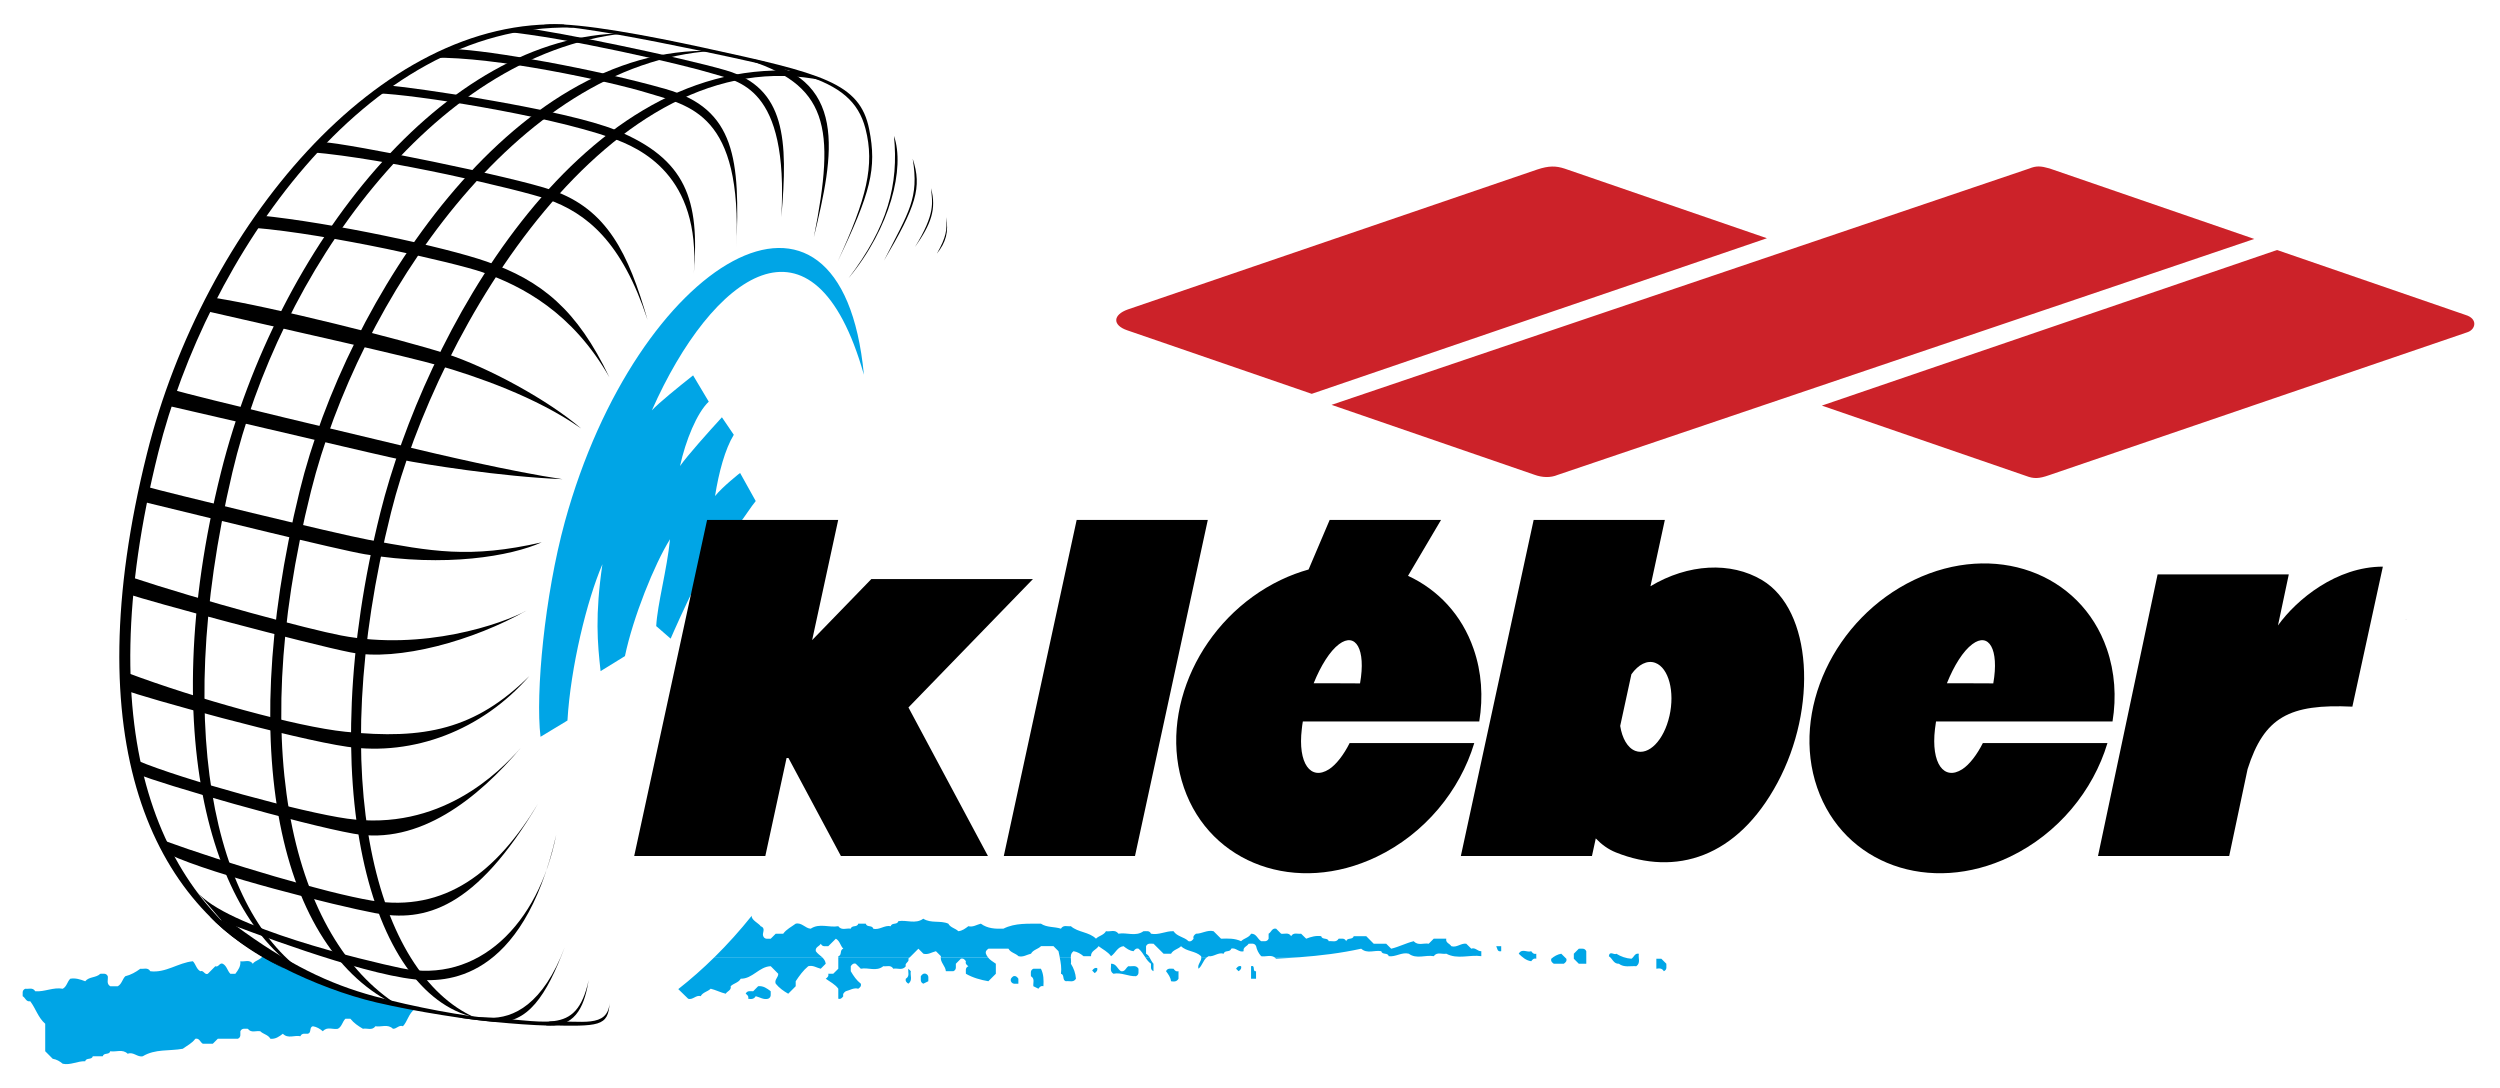
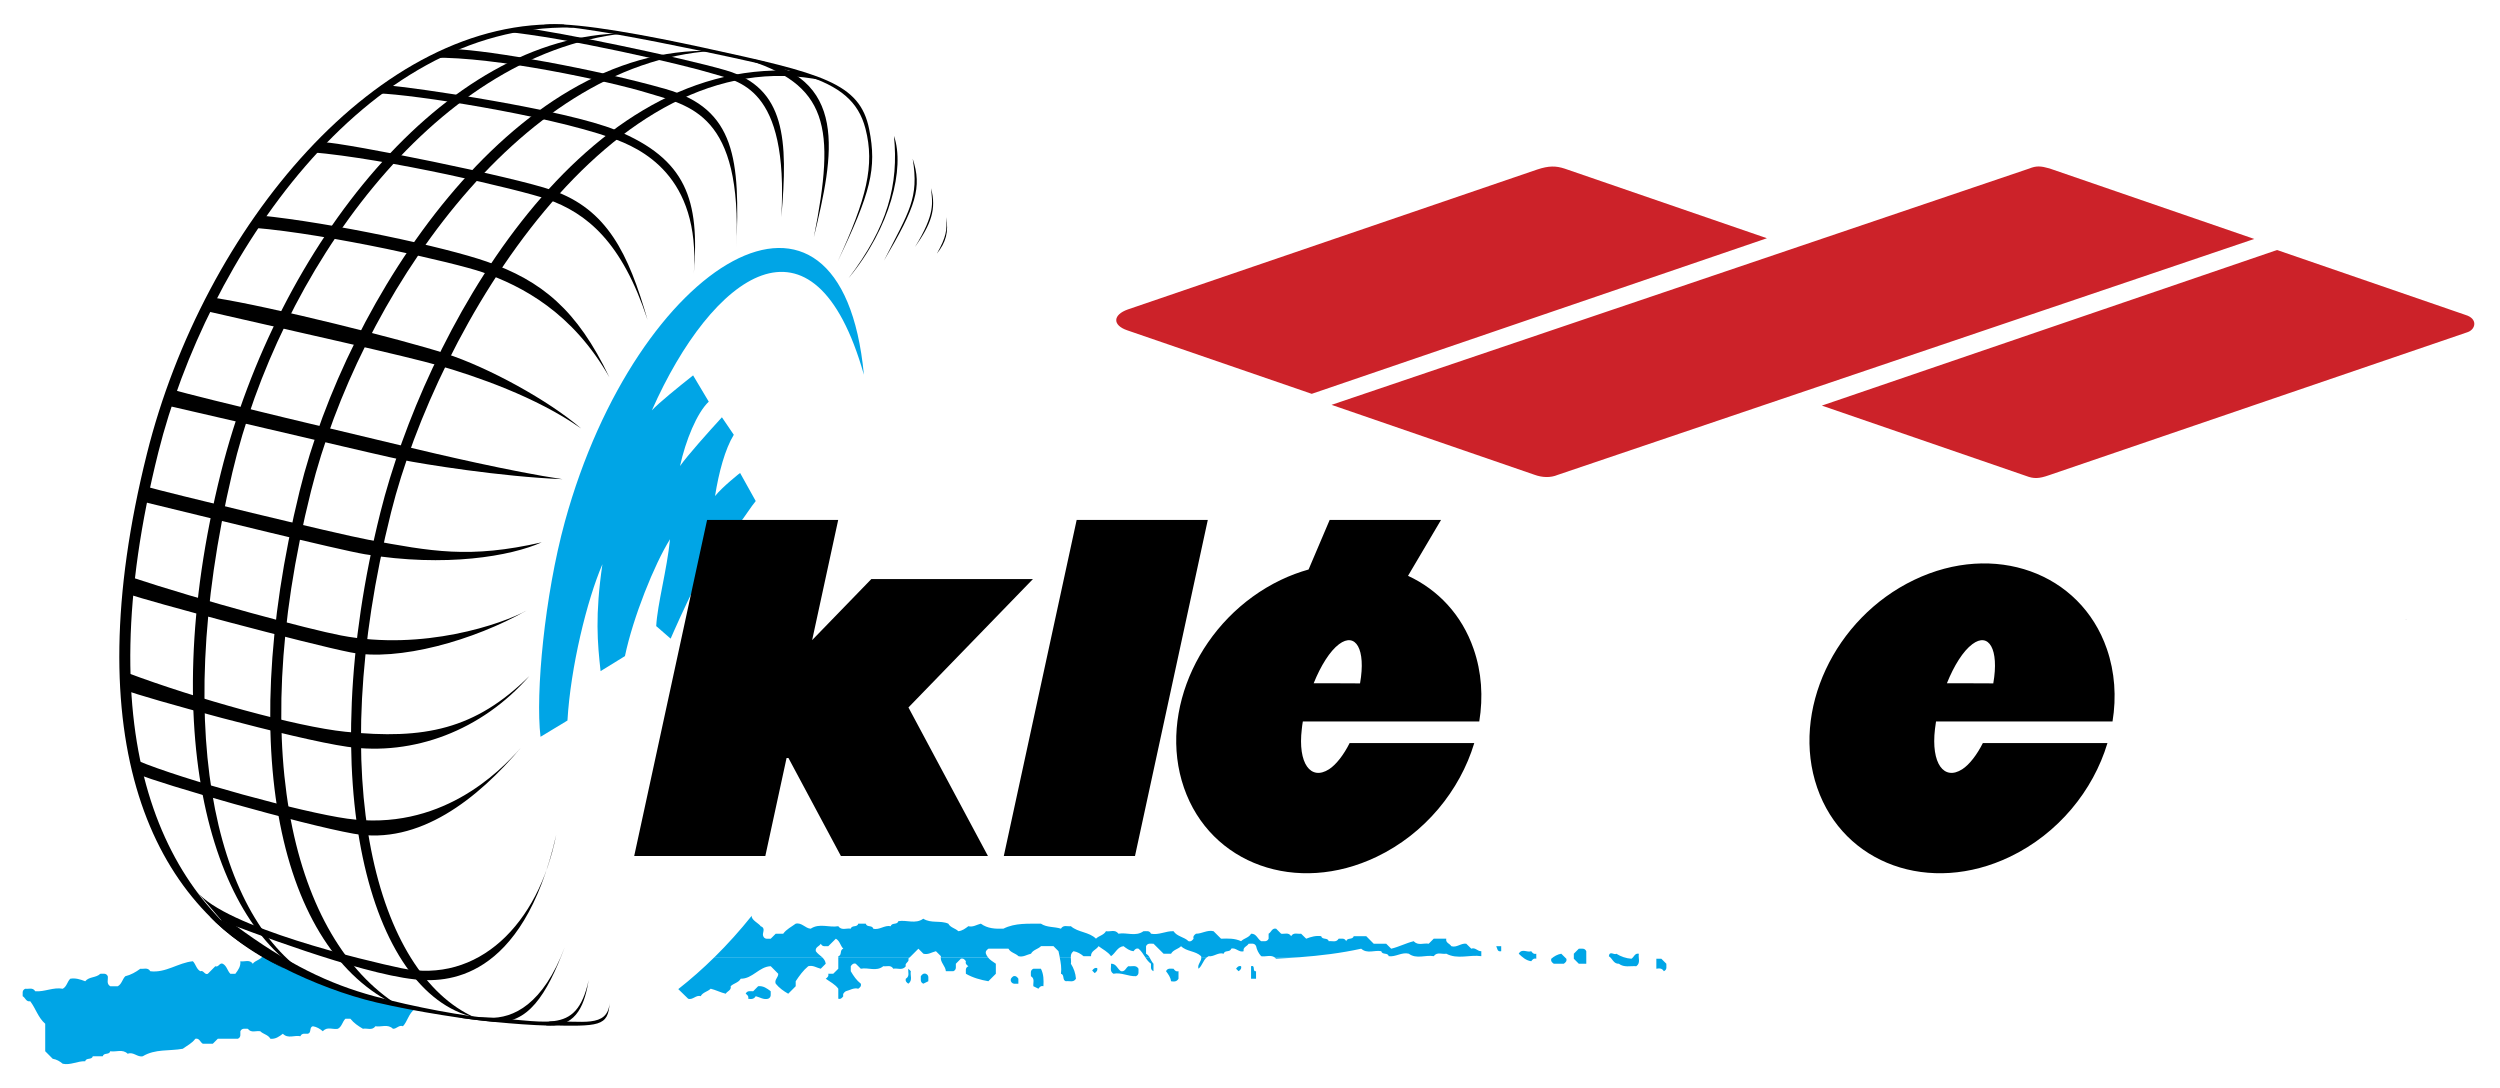
<svg xmlns="http://www.w3.org/2000/svg" id="Ebene_1" viewBox="0 0 2454.8 1068.66">
  <defs>
    <style>.cls-1{fill:#00a5e6;}.cls-1,.cls-2,.cls-3,.cls-4{fill-rule:evenodd;}.cls-2{fill:#fff;}.cls-5{fill:none;stroke:#000;stroke-miterlimit:33.89;stroke-width:1.71px;}.cls-4{fill:#cc2229;}</style>
  </defs>
  <path class="cls-2" d="M0,0h2454.8v1068.66H0V0Z" />
  <path class="cls-1" d="M407.06,991.1c-5.43,3.54-7.22,12.31-11.4,16.59-3.9-1.62-6.29,2.79-9.81,2.48-5.16-5.02-11.53-1.44-17.22-2.48-3.31,4.57-8.15,1.62-12.26,2.48-4.63-2.68-8.94-5.63-12.32-9.83h-4.9c-2.98,2.92-3.39,7.68-7.35,9.83-4.9,1.06-10.53-2.56-14.79,2.45-2.84-2.45-6.02-4.31-9.81-4.94-3.84.99-1.06,6.41-4.9,7.37-2.65.18-5.82-1.01-7.35,2.45-5.69-1.32-12.13,2.79-17.22-2.45-3.58,2.79-7.29,5.47-12.26,4.92-2.13-3.98-6.96-4.41-9.87-7.34-4.05-.86-8.88,2.08-12.26-2.45-2.65.18-5.76-1.04-7.35,2.45-.19,2.63,1,5.77-2.45,7.34h-19.69c-1.6,1.65-3.24,3.27-4.9,4.89h-9.81c-2.59-1.36-3.24-5.75-7.35-4.89-3.18,4.44-8.08,6.69-12.32,9.83-13.13,2.41-27.09-.03-39.3,7.37-5.23,1.22-9.27-4.76-14.77-2.45-5.1-4.97-11.47-1.47-17.16-2.48-.99,3.88-6.36,1.09-7.35,4.94h-9.81c-1,3.85-6.42,1.04-7.42,4.89-7.48-.35-14.44,4.1-22.06,2.45-2.92-2.44-6.1-4.28-9.87-4.89l-7.35-7.39v-27c-6.96-5.98-9.34-15.04-14.71-22.09-4.11.86-4.77-3.54-7.42-4.94.19-2.63-1-5.8,2.52-7.34,3.31.53,7.35-1.65,9.81,2.48,9.14.74,17.76-4.2,27.03-2.48,3.98-2.15,4.37-6.91,7.35-9.83,5.16-.91,9.93.64,14.71,2.48,3.79-4.73,10.67-3.22,14.79-7.34,2.65.16,5.76-1.04,7.35,2.41.53,3.37-1.65,7.34,2.45,9.83h7.35c3.98-2.13,4.44-6.91,7.42-9.83,5.43-1.32,10.27-4.05,14.71-7.34,3.32.48,7.35-1.67,9.81,2.44,15.17,1.88,27.43-8.4,41.81-9.81,2.92,2.89,3.37,7.65,7.35,9.81,3.18-1.41,4.18,3.93,7.35,2.5,2.45-2.5,4.9-4.94,7.35-7.42,3.18,1.44,4.16-3.85,7.34-2.44,3.98,2.13,4.45,6.89,7.43,9.86h4.9c2.78-3.64,5.42-7.37,4.9-12.31,4.11.8,8.95-2.15,12.26,2.45,2.13-3.57,10.06-4.2,9.87-9.52,35.04,21.52,86.39,43.2,148.94,54.3h0ZM807.21,939.92c1.79,1.65,3.24,3.57,3.58,6.38-1.6,1.62-3.24,3.29-4.9,4.92-4.05-.96-7.76-3.75-12.26-2.48-5.03,4.15-8.74,9.38-12.32,14.77v4.89c-2.39,2.45-4.9,4.92-7.35,7.37-4.58-2.66-8.88-5.65-12.26-9.86-1.65-3.85,2.71-6.25,2.45-9.75-2.45-2.5-4.9-4.94-7.35-7.42-11.4.35-17.89,12.49-29.48,12.28-2.13,3.96-6.96,4.44-9.87,7.37.92,4.1-3.45,4.79-4.84,7.37-5.11-1.19-9.74-3.7-14.79-4.92-2.92,2.94-7.68,3.37-9.81,7.34-4.58-1.54-7.76,4.05-12.32,2.48-2.45-2.48-7.22-6.96-9.68-9.43,12.45-9.78,24.25-20.22,35.51-31.33h105.68v.03h0ZM893.35,939.92c-.53.45-1,.99-1.45,1.47,1.45,3.19-3.92,4.15-2.45,7.34,1.66,1.65,3.24,3.32,4.9,4.92-.86,4.12,2.13,8.96-2.44,12.26-1.73-1.14-3.13-2.48-2.45-4.89,4.1-2.45,1.92-6.46,2.45-9.81-.86-.86-1.66-1.62-2.45-2.48-3.39,4.6-8.22,1.62-12.32,2.48-2.45-4.1-6.42-1.92-9.81-2.48-6.82,5.6-14.79.99-22.07,2.48-1.66-1.62-3.31-3.29-4.97-4.92-2.39-.69-3.72.74-4.9,2.44v4.92c2.66,4.59,5.63,8.96,9.87,12.26.66,2.44-.79,3.75-2.52,4.94-4.45-1.27-8.22,1.52-12.26,2.48-1.73,1.19-3.11,2.48-2.45,4.86-1.18,1.72-2.5,3.14-4.89,2.48v-9.83c-3.19-4.44-8.09-6.69-12.32-9.83,1.71-1.19,3.11-2.53,2.45-4.86h4.9c1.73-1.7,3.31-3.32,4.97-4.94v-11.3h70.21v.03h0ZM969.95,939.92c2.05,2.71,5.1,4.41,7.89,6.38v9.86c-2.39,2.41-4.9,4.86-7.35,7.34-7.69-1.36-15.24-3.4-22.06-7.34.13-2.68-1.06-5.85,2.45-7.42-1.71-1.19-3.18-2.48-2.45-4.89-1.19-1.7-2.52-3.14-4.97-2.45l-4.9,4.92c-.19,2.66,1,5.8-2.45,7.34h-7.35c-.34-5.02-5.37-8.46-5.03-13.73h46.24ZM1051.39,939.92c.06,2.15.6,4.33.13,6.38,2.85,4.51,4.58,9.4,4.98,14.72-2.45,4.1-6.5,1.89-9.82,2.48-3.9-.99-1.12-6.41-4.9-7.34.74-5.58-.19-10.92-1.26-16.24h10.87ZM1128.65,939.92c1.32,2.13,2.18,4.57,3.98,6.38v7.34c-3.45-1.54-2.26-4.68-2.45-7.34-2.45-1.7-4.1-3.98-5.69-6.38h4.16ZM1185.11,939.92c-3.77,2.94-4.5,8.29-8.29,11.3-1.45-4.25,3.24-7.22,2.71-11.3h5.58ZM1275.95,939.92c-7.63.62-15.28,1.11-22.93,1.47-.49-.55-1.04-1.05-1.65-1.47h24.58Z" />
  <path class="cls-1" d="M701.53,939.92c13.01-12.84,25.24-26.45,36.64-40.74-.86,4.1,7.35,7.68,8.75,10.29,5.56,2.1,1.06,6.67,2.52,9.78,1.52,3.51,4.63,2.33,7.35,2.48,1.6-1.62,3.24-3.27,4.9-4.89h7.35c3.18-4.46,8.08-6.72,12.26-9.86,6.03-1.44,9.42,4.68,14.77,4.92,8.56-5.72,18.09-.86,27.04-2.44,3.31,4.59,8.21,1.6,12.26,2.44,1-3.8,6.43-1.04,7.35-4.92h7.42c.99,3.88,6.36,1.12,7.35,4.92,6.1,1.6,11.13-3.8,17.16-2.44,1-3.85,6.43-1.04,7.42-4.94,8.09-1.52,16.83,3.19,24.53-2.44,7.55,4.86,16.77,1.44,24.59,4.89,2.11,3.98,6.89,4.44,9.81,7.39,3.92-.35,6.89-2.68,9.87-4.92,4.51,1.25,8.22-1.54,12.26-2.48,6.63,4.92,14.32,5.16,22.14,4.92,11.72-5.88,24.38-4.73,36.83-4.92,5.97,3.96,13.19,2.79,19.68,4.92,2.4-4.1,6.43-1.92,9.74-2.44,7.16,6.25,17.77,5.47,24.66,12.26,2.85-2.94,7.61-3.37,9.81-7.34,4.1.8,8.94-2.15,12.26,2.45,8.14-1.52,16.82,3.16,24.59-2.45,2.65.18,5.76-1.04,7.34,2.45,7.69,1.62,14.59-2.81,22.14-2.45,3.51,5.37,10.48,5.55,14.71,9.81,2.39.66,3.71-.74,4.97-2.45-.73-2.36.67-3.7,2.39-4.89,5.9.05,11.13-4.03,17.24-2.45,2.45,2.45,4.9,4.86,7.34,7.34,6.71-.23,13.4-.51,19.69,2.45,2.92-2.97,7.69-3.37,9.82-7.34,5.29-.23,6.29,5.24,9.87,7.34,2.58-.18,5.77,1.01,7.34-2.45v-4.89c2.61-1.39,3.19-5.77,7.37-4.94,1.6,1.62,3.24,3.29,4.92,4.94,3.37.53,7.34-1.67,9.81,2.41,2.45-4.07,6.48-1.92,9.81-2.41,1.73,1.62,3.29,3.27,4.97,4.89,4.71-1.83,9.55-3.24,14.72-2.48.99,3.88,6.41,1.09,7.42,4.94,3.29-.51,7.34,1.65,9.73-2.45,2.71.18,5.82-1.04,7.42,2.45.99-3.85,6.36-1.06,7.37-4.94h12.31c2.39,2.48,4.92,4.94,7.34,7.42h12.26c1.67,1.62,3.32,3.24,4.92,4.89,7.63-1.8,14.57-5.53,22.14-7.37,4.23,4.79,9.86,1.52,14.69,2.48,1.67-1.65,3.32-3.32,4.92-4.94h12.31c-.86,4.15,3.51,4.76,4.92,7.34,5.29,1.78,9.55-3.19,14.72-2.41l4.97,4.89c3.83-1.65,6.23,2.76,9.81,2.45v4.89c-11.4-1.7-23.33,3.5-34.4-2.44-4.1.83-8.94-2.13-12.31,2.44-8.08-1.49-16.85,3.24-24.53-2.44-6.89-1.78-12.84,3.45-19.69,2.44-.93-3.83-6.36-1.01-7.34-4.89-6.51-1.32-13.66,2.89-19.69-2.45-20.01,4.41-40.23,6.84-60.57,8.37h-24.58c-4.05-2.58-8.82-.18-13.06-1.01-2.52-2.76-4.24-6.16-4.97-9.83-1.53-3.45-4.71-2.26-7.35-2.41-1.39,2.61-5.76,3.22-4.9,7.34-4.58,1.6-7.69-4.03-12.26-2.45-1,3.85-6.43,1.06-7.35,4.92-5.37-1.73-9.61,3.22-14.77,2.44-.56.29-1.09.63-1.6,1.01h-5.58c0-.3-.13-.64-.19-1.01-5.5-5.34-14.18-4.41-19.69-9.83-2.92,2.98-7.69,3.42-9.81,7.39h-7.35c-3.31-3.29-6.55-6.56-9.87-9.81-2.66.16-5.76-1.04-7.35,2.41v7.39c1.42.83,2.58,2.02,3.39,3.45h-4.18c-1.98-2.94-3.79-6.06-6.56-8.37-2.39-.66-3.72.74-4.9,2.45-3.98-.35-6.89-2.68-9.87-4.94-6.1.77-7.89,6.89-12.26,9.83-3.18-4.41-8.08-6.64-12.26-9.83-2.13,3.57-7.61,4.57-7.42,9.83h-7.35c-2.85-2.41-6.03-4.25-9.81-4.89-2.32,1.7-2.71,3.77-2.65,5.9h-10.87c-.47-1.95-.86-3.96-1.26-5.9l-4.9-4.94h-12.26c-2.92,2.98-7.69,3.42-9.81,7.39-4.1.93-7.82,3.7-12.32,2.44-2.92-2.94-7.68-3.37-9.81-7.34h-19.69c-1.71,1.22-3.11,2.53-2.44,4.92.44,1.25,1.09,2.42,1.92,3.45h-46.25c0-.3.06-.64.13-1.01-1.65-1.6-3.24-3.27-4.9-4.89-4.11.96-7.82,3.75-12.32,2.45-1.6-1.67-3.24-3.29-4.9-4.92l-8.35,8.37h-70.26v-1.01c3.84-.93,1.06-6.38,4.89-7.34-2.97-2.92-3.37-7.68-7.34-9.83-2.52,2.45-4.9,4.94-7.42,7.34-2.65-.16-5.76,1.04-7.35-2.41-1.39,2.61-5.76,3.22-4.9,7.34,1.6,2.36,4.1,3.98,6.23,5.9h-105.69v.04h0ZM734.65,980.69c.66-2.41-.73-3.75-2.45-4.92,1.6-3.5,4.71-2.26,7.35-2.44,1.66-1.65,3.32-3.32,4.9-4.94,5.03-.56,8.68,2.13,12.32,4.94-.19,2.66,1,5.75-2.45,7.34-4.51,1.27-8.22-1.52-12.26-2.48-1.78,3.07-4.5,3-7.42,2.49h0ZM906.61,965.91c-3.45-1.54-2.26-4.66-2.45-7.34,1.19-1.72,2.52-3.11,4.97-2.41,3.45,1.54,2.24,4.66,2.39,7.34-1.6.79-3.24,1.63-4.9,2.41ZM992.61,963.51c-.66-2.39.73-3.75,2.45-4.94,2.39-.66,3.71.77,4.9,2.45v4.89c-2.65-.14-5.76,1.04-7.35-2.4ZM1014.68,968.4c-.47-3.35,1.71-7.37-2.4-9.83.14-2.68-1.06-5.8,2.4-7.34h7.42c2.78,5.45,2.78,11.3,2.45,17.17-2.39-.66-3.71.74-4.9,2.45-1.65-.83-3.31-1.64-4.97-2.45h0ZM1093.33,956.16c-4.11-2.5-1.92-6.51-2.45-9.86,5.3-.26,6.29,5.27,9.81,7.34,4.11.86,4.77-3.5,7.35-4.92,3.37.56,7.42-1.62,9.87,2.48-.19,2.68.99,5.8-2.45,7.34-7.55.38-14.51-4.03-22.13-2.39h0ZM1149.85,963.51c-.4-3.9-2.71-6.86-4.9-9.86,1.52-3.48,4.71-2.28,7.35-2.44,1.19,1.72,2.52,3.11,4.9,2.44v7.37c-1.73,3.07-4.45,3-7.35,2.49ZM1213.73,951.22c1.19-1.72,2.52-3.11,4.9-2.48.66,2.41-.73,3.72-2.44,4.92-.85-.78-1.67-1.6-2.46-2.44h0ZM1228.44,961.02v-12.28c4.7-1.44.86,5.65,4.9,4.92v7.37h-4.9ZM1072.45,953.02c1.19-1.7,2.52-3.09,4.9-2.41.66,2.36-.74,3.67-2.45,4.92-.86-.83-1.65-1.66-2.45-2.5h0ZM1469.17,929.08h4.89v4.94c-4.05.84-3.7-2.79-4.89-4.94ZM1491.28,936.48c3.11-5.63,8.37-.86,12.26-2.45,1.19,1.73,2.58,3.11,4.97,2.45v4.92c-2.39-.69-3.77.77-4.97,2.45-5.08-.69-8.73-3.96-12.26-7.37ZM1525.69,946.32c-1.73-1.19-3.11-2.5-2.45-4.92,2.84-2.44,6.03-4.28,9.81-4.92l4.97,4.92c.69,2.36-.79,3.72-2.5,4.92h-9.82,0ZM1550.26,946.32l-4.89-4.92v-4.92c1.6-1.67,3.24-3.29,4.89-4.92,2.66.18,5.77-1.01,7.34,2.45v12.28h-7.34s0,.01,0,.01ZM1589.58,946.32c-5.32.23-6.25-5.29-9.83-7.39.8-5.85,5.16-.77,7.37-2.44,4.51,2.81,9.4,4.51,14.77,4.92,2.58-1.39,3.19-5.77,7.34-4.92-.86,4.1,2.05,8.94-2.5,12.26-5.78-.48-11.85,1.57-17.15-2.43ZM1626.4,951.22v-9.83h4.89c1.65,1.6,3.32,3.27,4.92,4.92-.13,2.66,1.06,5.8-2.45,7.34-1.73-3.02-4.44-2.96-7.35-2.43h0Z" />
  <path class="cls-3" d="M465.97,998.95c-95.68-42.63-148.04-231.81-81.97-495.89,44.72-178.94,215.08-468.38,424.8-423.93-8.81-1.85-20.34-9.1-29.01-9.57-215.29-11.72-363.24,261.64-406.25,433.5-66.41,265.5-10.8,472.36,92.44,495.89Z" />
  <path class="cls-3" d="M395.32,989.73c-102.24-60.04-156.38-242.07-89.92-507.57,46.33-185.4,201.77-419.88,394.72-432.2-197.45-6.06-359.92,244.67-405.91,432.2-65.13,265.82-15.3,458.61,101.11,507.57h0Z" />
  <path class="cls-3" d="M312.43,963.33c-94.95-50.23-147.04-233.18-84.23-499.6,45.52-193.29,195.08-410.01,384.98-430.99-176.92,1.13-340.65,209.09-396.19,430.99-66.38,265.5-4.42,455.5,95.43,499.6h0Z" />
  <path class="cls-3" d="M279.25,951.05c-120.53-67.05-194.42-224.56-123.78-506.95C202.71,255.13,357.7,23.26,561.18,27.07c9.08-1.12-14.64-2.71-5.37-2.88C372.13,14.89,199.79,223.37,144.32,445.33c-70.62,282.47,4.19,444.72,134.92,505.72Z" />
  <path class="cls-3" d="M822.46,256.88c32.53-67.69,38.69-91.48,31.01-129.87-9.08-45.96-46.57-54.94-162.39-80.15-54.14-11.75-120.2-24.37-152.94-22.98,5.03.17-10.53.4-.53.89,34.72,1.79,100.58,14.81,145.18,24.05,47.11,9.78,91.24,19.65,106.29,24.49,35.77,11.49,53.8,26.2,60.76,53.09,9.26,35.9,1.18,68.29-27.38,130.49Z" />
  <path class="cls-3" d="M728.76,57.04c84.87,25.37,91.97,67.13,70.36,175.9,19.21-79.84,36.64-159.75-65.07-175.62,2.92.88-8.02-1.25-5.29-.27Z" />
  <path class="cls-3" d="M767.19,213.26c6.76-76.47,4.11-127.1-54.59-144.26-44.28-12.88-166.26-38-199.05-41.76l-19.62,3.71c61.36,5.53,179.31,33.11,205.08,41.13,25.84,7.99,75.6,12.28,68.18,141.19Z" />
  <path class="cls-3" d="M722.99,243.96c3.72-87.17-.58-136.92-69.38-156.55-68.84-19.65-172.61-38.07-208.85-39.29l-20.28,8.57c62.09-1.22,173.47,23.06,210.72,34.38,42.33,12.88,93.89,20.27,87.79,152.87Z" />
  <path class="cls-3" d="M681.24,269.14c5.97-73.03-7.35-112.9-76.13-141.21-49.49-20.34-198.32-42.23-226.01-44.19l-7.35,7.99c33.66,1.02,163.54,20.87,228.4,43.58,29.03,10.17,87.86,36.83,81.1,133.84ZM635.8,313.94c-18.75-65.13-39.56-108.3-93.37-127.08-38.69-13.49-200.18-46.03-224.77-47.26l-12.26,9.83c74.28,6.13,205.08,36.83,231.46,46,39.43,13.76,73.88,42.18,98.93,118.5h0ZM598.35,370.44c-31.67-66.41-66.59-94.8-120.4-113.56-41.01-14.32-150.81-38.09-223.56-45.45l-4.9,12.26c74.34,6.16,197.72,34.41,224.16,43.58,39.43,13.75,88.53,39.67,124.7,103.17h0ZM570.66,420.79c-31.88-27.65-91.44-60.18-133.25-73.67-41.75-13.54-171.34-46.07-226.62-54.64l-8.61,12.88c85.41,19.64,196.53,44.17,230.32,54.02,33.73,9.81,93.97,30.1,138.17,61.41ZM552.25,470.51c-49.7-7.35-122.85-24.58-153.54-31.93-30.67-7.35-209.38-49.71-228.46-55.83l-6.76,15.33c94.03,21.5,209.45,49.09,230.93,53.4,21.52,4.29,97.07,16.58,157.83,19.04ZM531.96,532.51c-71.17,16.29-108.47,8.85-170.1-2.48-30.08-5.53-201.43-47.26-218.06-52.15l-3.66,14.73c63.23,15.33,192.22,47.25,218.01,51.58,79.45,13.19,143.59,1.87,173.81-11.69ZM517.24,599.41c-51.81,29.39-125.9,50.49-173.2,41.14-40.54-7.98-201.43-50.97-217.4-57.09l.66-17.2c72.42,23.97,175.6,51.58,207.53,57.7,80.5,15.5,158.17-11.14,182.41-24.55ZM519.7,663.91c-46.65,53.45-113.84,78.62-178.71,69.36-51.81-7.39-202.37-49.06-216.8-55.25l1.19-17.2c66.99,25.15,165.86,52.79,213.75,57.7,77.59,7.98,127.56-2.23,180.57-54.62h0ZM511.75,733.86c-42.61,50.52-100.13,96.24-164.59,84.76-51.62-9.22-190.44-49.14-211.3-58.34l-1.19-13.5c45.46,19.05,162.14,50.95,206.34,57.09,90.57,12.59,148.28-44.3,170.75-70.01h0Z" />
-   <path class="cls-3" d="M528.32,789.12c-61.3,103.41-111.05,116.81-160.28,107.45-38.69-7.39-157.25-36.89-202.09-57.7l-6.76-14.11c63.88,23.31,161.55,52.14,205.74,59.56,72.41,12.01,122.98-28.44,163.39-95.2h0Z" />
  <path class="cls-3" d="M546.14,819.83c-33.14,145.2-109.66,144.98-138.82,141.84-56.2-6.03-167.91-49.3-189.18-57.12l-25.17-29.45c28.24,35.59,166.99,68.44,200.84,75.54,75.67,15.81,134.77-42.7,152.33-130.8Z" />
  <path class="cls-3" d="M554.68,929.71c-18.14,47.95-36.45,76.28-69.38,73.69-23.33-1.85-76.13-9.83-115.5-19.03-59.83-14.01-132.32-49.67-163.92-84.73l24.59,8.61c52.15,38.68,92.9,57.94,136.96,69.95,38.03,10.47,93.03,20.6,112.66,21.21,24.1.75,53.19-13.13,74.59-69.7h0Z" />
  <path class="cls-3" d="M578.08,962.27c-3.71,22.11-10.74,45.58-39.03,44.81-33.79-.91-73.42-5.53-89.32-7.98l20.22-.3c65.72,1.82,95.54,20.53,108.13-36.54Z" />
  <path class="cls-3" d="M598.63,984.67c-1.53,23.36-9.81,23.28-62.36,22.09l3.37-3.67c31.35-1.22,56.86,6.78,58.99-18.42ZM833.26,273.11c38.3-50.44,49.36-91.86,44.53-139.66,10.99,31.1-3.4,90.14-44.53,139.66ZM867.97,255.92c24.66-48.58,34.59-61.01,28.22-100.05,9.35,28.22,3.39,46.35-28.22,100.05ZM898.32,242.71c20.67-33.68,17.03-43.55,15.9-57.88,5.43,20.58.14,35.16-15.9,57.88ZM919.93,249.06c9.27-16.46,10.13-22.97,9.13-35.93,2.59,14.6-.19,24.82-9.13,35.93Z" />
  <path class="cls-1" d="M683.77,573.33c-10.27,19.45-22.8,48.16-25.25,53.76l-14.18-12.31c1.26-22.09,10.47-54.67,13.58-85.32-15.38,24.55-36.32,76.73-44.27,114.78l-23.92,14.75c-3.05-27.61-5.56-54.62,1.79-104.98-15.3,35.59-31.27,101.31-34.32,153.48l-26.45,15.98c-5.1-42.42,4.05-138.71,23.92-211.24,70.57-256.54,271.42-377.43,293.61-144.28-48.97-172.85-149.02-98.7-208.2,35.01,6.76-7.35,25.77-22.72,40.49-34.37l15.38,25.8c-11.66,11.04-22.72,38.07-28.22,63.23,7.35-10.47,28.22-33.75,41.14-47.88l11.66,17.18c-8.62,14.11-14.72,36.83-18.42,60.18,7.35-9.2,24.59-22.71,24.59-22.71l15.37,27.61c-4.7,5.64-9.87,14.24-16.96,23.32h-27.3l-14.05,58h0Z" />
  <path class="cls-4" d="M1106.78,324.31l181.23,62.4,446.95-152.78-198.59-68.35c-8.61-2.81-15.5-2.92-26.9.86l-402.02,137.41c-14.71,5.2-15.43,15.37-.66,20.47h0ZM2012.38,165.37l201.11,69.26-683.83,231.63c-7.42,3.14-15.45,2.62-22.8-.04l-199.38-68.69,685.09-232.04c6.9-2.8,11.26-2.57,19.82-.12h0ZM2423.06,326.13l-411.21,140.53c-9.96,3.49-14.92,3.54-22.4.67l-200.53-69.06,446.95-152.78,185.2,63.79c12.11,3.68,9.93,14.09,1.98,16.86h0Z" />
  <path class="cls-3" d="M1014.28,568.6h-158.7l-58.12,59.93,25.58-118h-128.74l-71.57,329.99h128.75l20.87-96.24h1.84l51.5,96.24h144.38l-78.05-145.86,122.25-126.07h0ZM1185.96,510.53l-71.49,329.99h-128.82l71.55-329.99h128.75ZM1933.9,708.4h140.49l-.05-.05c3.9-23.94,2.31-48.31-5.58-71.18-25.99-75.11-110.72-105.43-189.25-67.74-78.53,37.64-121.14,129.01-95.15,204.09,25.97,75.08,110.65,105.43,189.23,67.77,47.39-22.7,81.72-65,95.7-111.46l.05-.21h-122.33c-5.75,11.43-13.24,21.26-20.26,25.73-17.89,11.48-30.75-5.58-26.77-39.44.32-2.53.66-5.1,1.06-7.6v.08h32.85s0,.01,0,.01ZM1936.64,632.55c16.16-12.17,26.5,4.79,20.6,38.48l-19.4-.08v-.03l-26.12-.03c6.9-17.25,15.91-31.66,24.93-38.35h0ZM1312.2,708.4h140.41l-.08-.05c3.9-23.94,2.39-48.31-5.58-71.18-11.61-33.62-35.06-58.16-64.39-71.76l32.4-54.86h-109.34l-20.7,48.65c-9.07,2.56-18.18,5.9-27.21,10.23-78.53,37.64-121.14,129.01-95.15,204.09,25.97,75.08,110.71,105.43,189.23,67.77,47.37-22.7,81.7-65,95.76-111.46l.05-.21h-122.38c-5.69,11.43-13.24,21.26-20.22,25.73-17.96,11.48-30.8-5.58-26.74-39.44.26-2.53.58-5.1,1.04-7.6v.08h32.9s0,.01,0,.01ZM1335.45,671.03l-19.35-.08v-.03l-26.17-.03c6.96-17.25,15.95-31.66,24.9-38.35,16.24-12.15,26.58,4.79,20.62,38.48h0Z" />
-   <path class="cls-3" d="M1730.29,569.66c-30.73-18.39-72.77-16.21-109.66,5.98l14.11-65.1h-128.82l-71.49,329.99h128.74l3.75-17.28c5.63,5.93,12.17,10.74,19.86,13.8,58.36,23.36,118.85,5.5,158.48-68.32,39.65-73.81,34.2-169.59-14.97-199.07h0ZM1639.25,703.03c-5.37,23.84-20.34,39.21-33.46,34.28-7.73-2.92-12.97-12.39-14.89-24.5l11-50.74c6.81-9.52,15.52-14.21,23.53-11.17,13.09,4.93,19.27,28.31,13.83,52.13h0ZM2236.8,614.11l10.61-50.08h-128.82l-58.52,276.49h128.82l18.07-85.34c16.29-51.14,41.06-64.19,102.88-61.31l29.95-137.48c-45.46.01-84.69,32.17-102.98,57.72h0Z" />
  <path class="cls-5" d="M2362.64,608.6v.04" />
</svg>